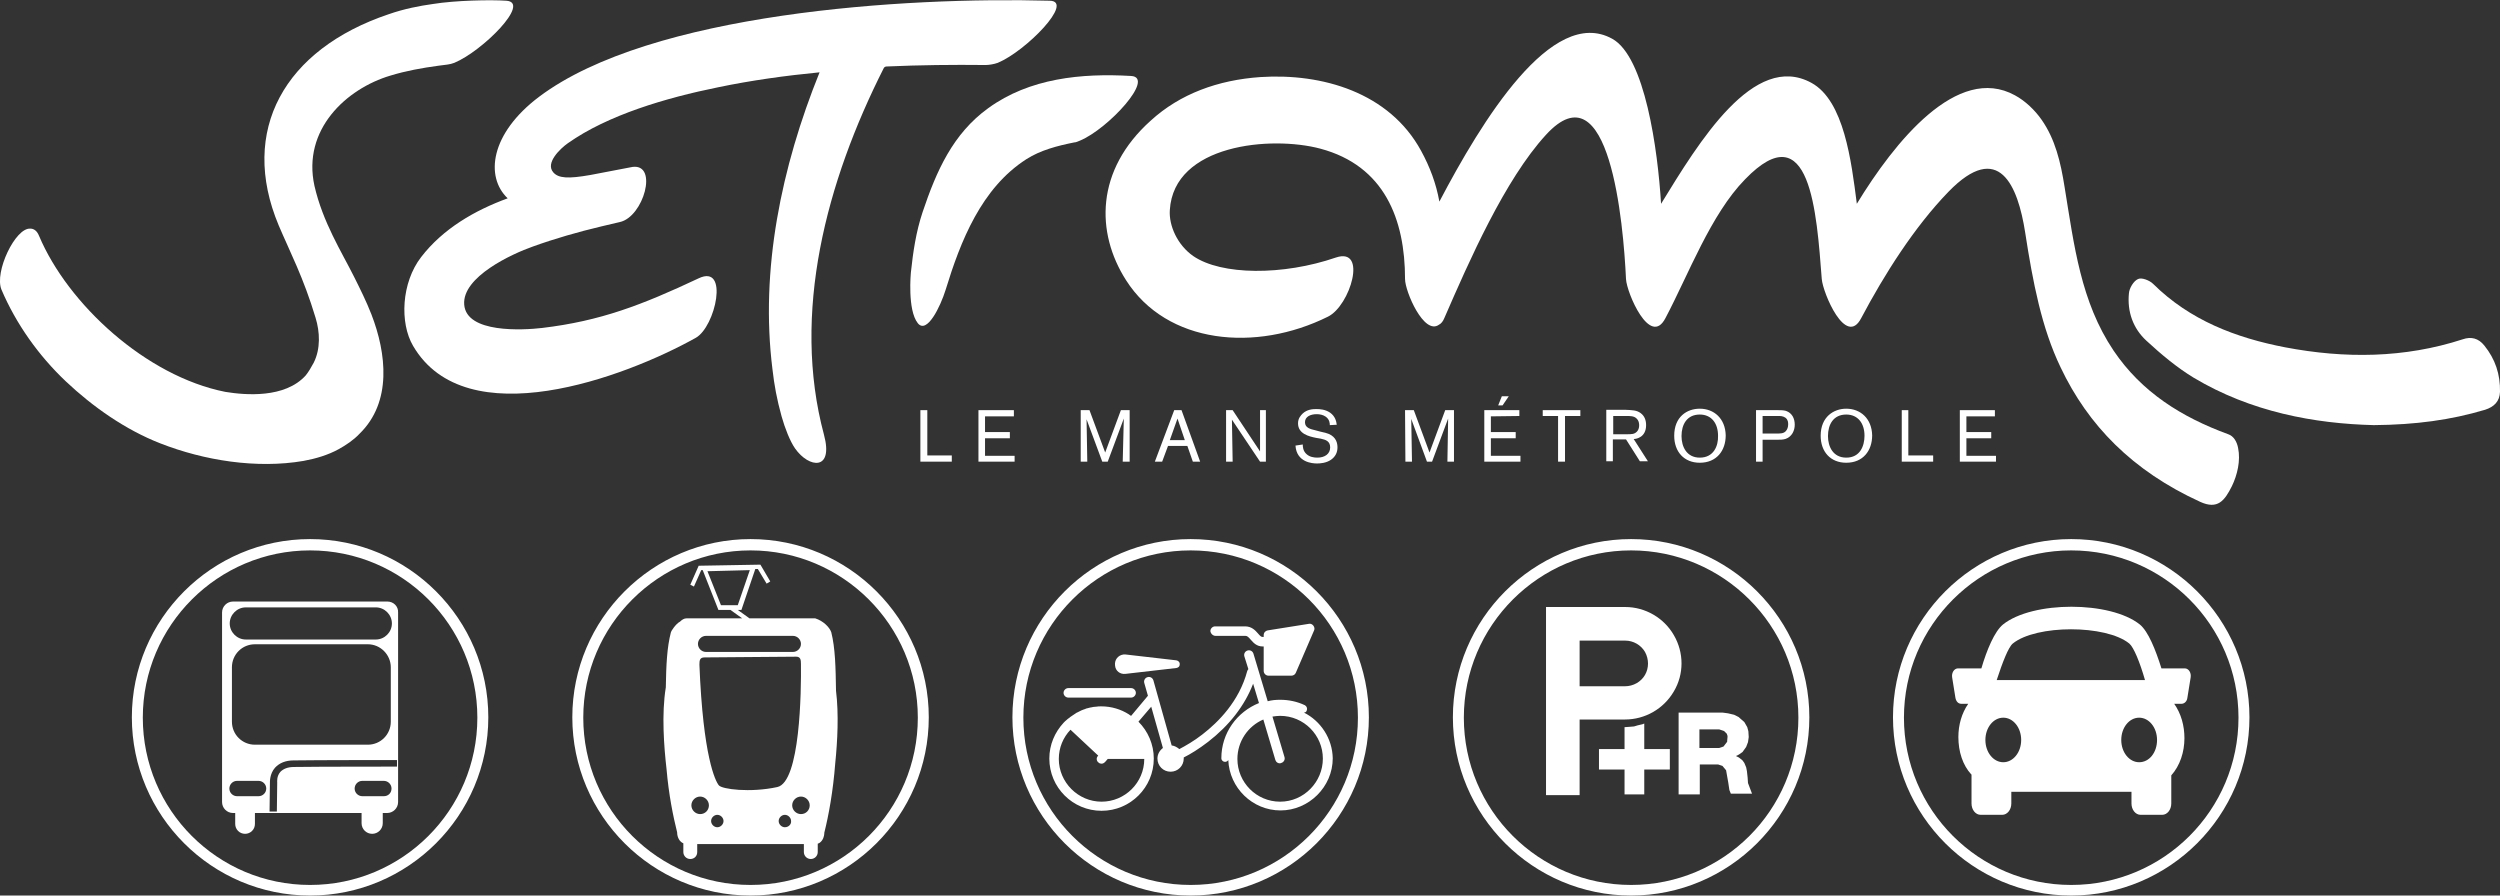
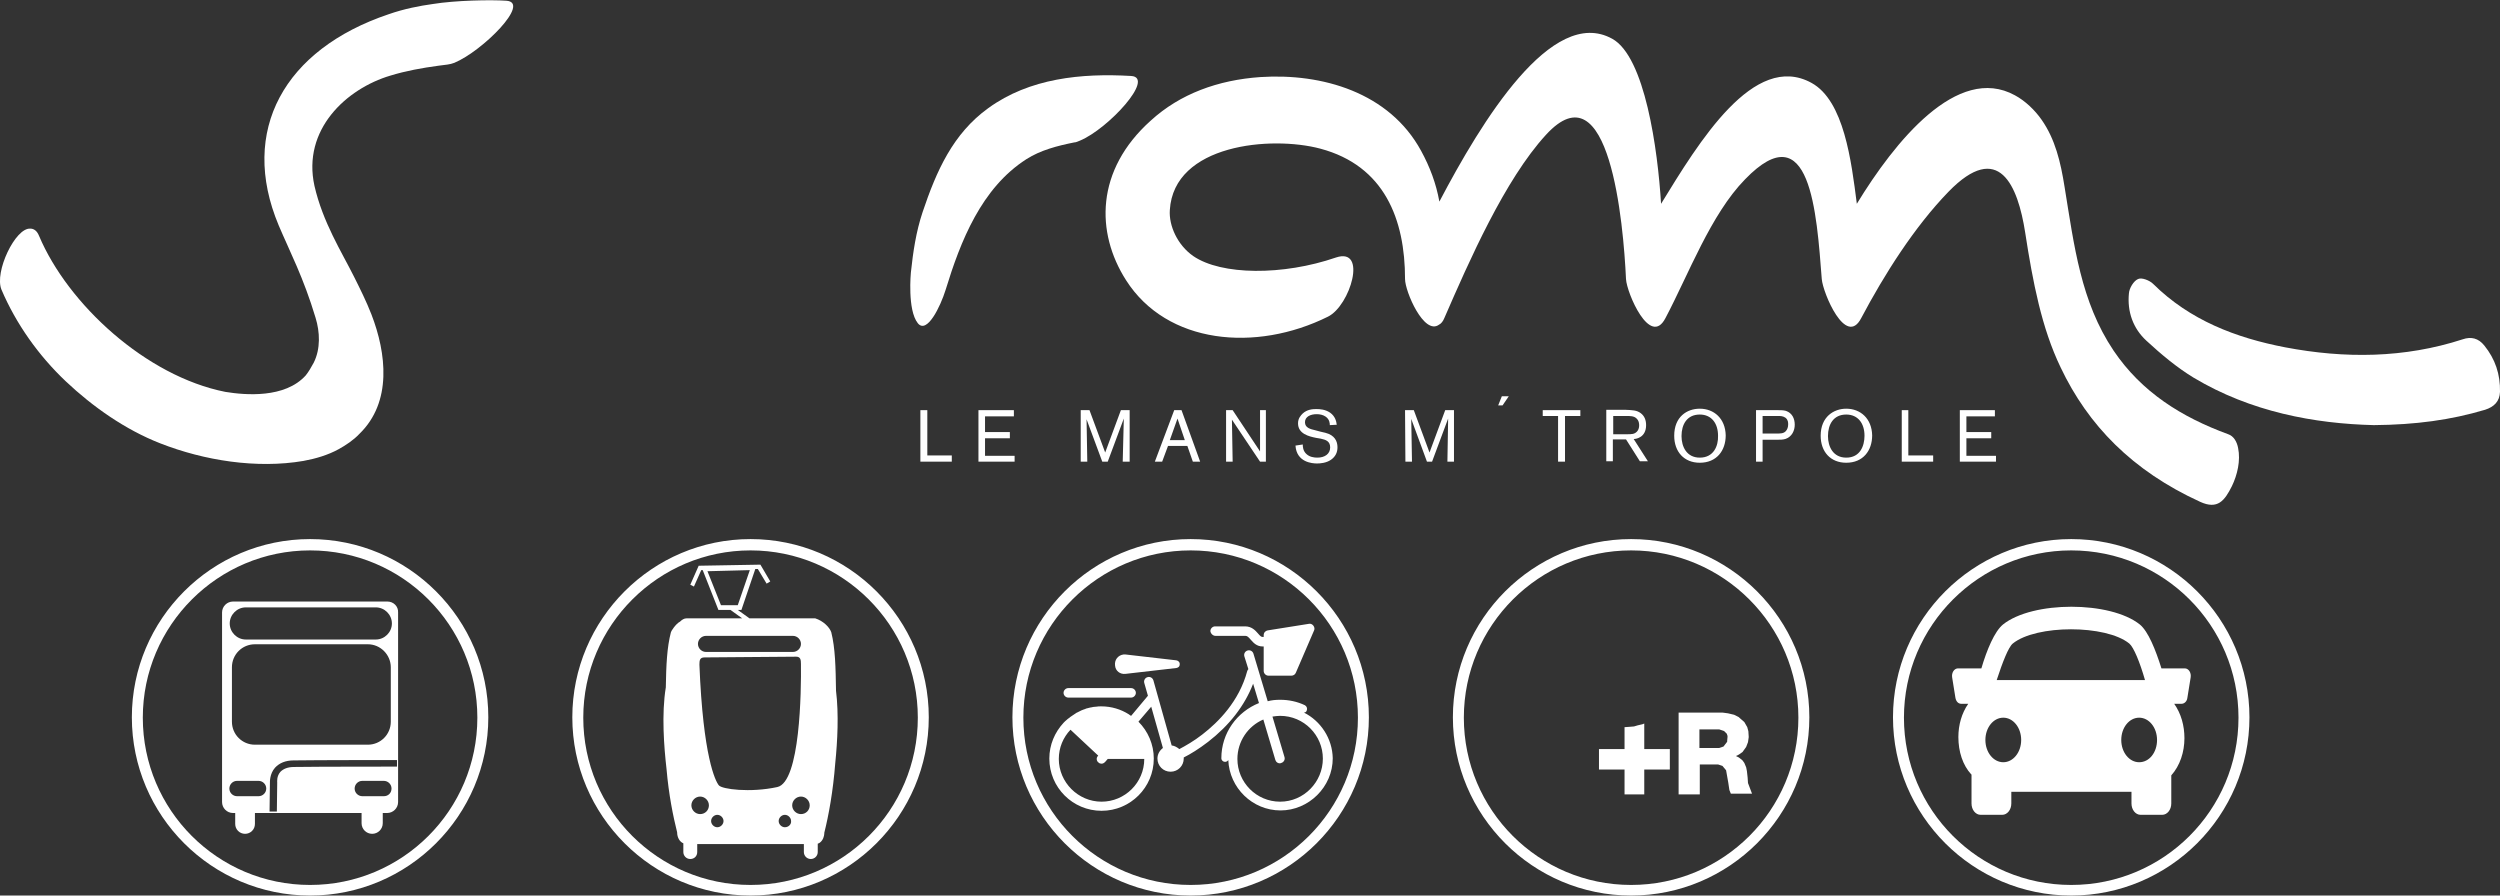
<svg xmlns="http://www.w3.org/2000/svg" id="Calque_1" viewBox="0 0 684.5 245.2">
  <rect x="0" y="0" width="684.5" height="245.2" fill="#333333" stroke="none" />
  <defs>
    <style>.cls-1{fill:#fff;stroke-width:0px;}</style>
  </defs>
-   <path class="cls-1" d="M242.8,18.2c9.1-.4,18-.5,27.1-.4.8,0,2.2-.2,3.3-.6,7.7-3.2,21.1-16.9,14.2-17-39.6-1.1-109.2,3.3-139.8,26.3-13.4,10.1-14.8,21.9-8.6,27.8-9,3.3-17.7,8.3-23.7,16.1-5.4,7-5.9,18-2.2,24.3,14.5,24.8,57.9,8.7,77.4-2.2,5.4-3,9.2-20.3.8-16.3-15.5,7.3-26.9,11.7-42.9,13.6-5.2.6-20.7,1.5-21.3-6.4-.6-7.6,13.1-13.9,18.8-15.9,6.1-2.2,12.4-4,18.7-5.5,1.7-.4,3.4-.8,5.1-1.2,6.5-1.4,10.6-16,3.5-15.1,0,0-5.8,1.1-11.5,2.2-6.2,1.1-8.8.9-10.2-.7-2.3-2.6,2-6.6,4-8,10.9-7.7,26.8-12.4,41.1-15.3,9.1-1.9,18.5-3.2,27.8-4.1-10.5,26-16.3,54.1-12.9,81.3.5,4.4,1.2,8.2,2.5,12.9.9,3.2,2.3,6.8,3.7,8.8,3.8,5.4,10.6,6.2,7.9-3.8-8.9-33.2.6-69.2,16.4-100.4.2-.3.5-.4.8-.4" />
  <path class="cls-1" d="M610.1,118.9c-12.8-4.7-23.7-11.5-31.4-22.9-9-13.4-10.8-28.8-13.4-44.7-1.1-7-2.6-13.2-6.3-18.5-1.8-2.6-4.5-5.2-7.3-6.7-15.8-8.7-33,12.8-43.3,29.7-1.5-11.7-3.5-28.2-12.4-33.1-15.8-8.7-30.9,16.3-41.2,33.1-.9-14.8-4.4-40.3-13.4-45.2-16.5-9.1-35.8,22.7-47.3,44.6-.9-5-2.6-9.5-5-13.9-8.7-16-27.1-21.3-44-20.2-11.6.8-22,4.6-30,11.9-15.2,13.6-15.1,30.7-6.8,43.7,11.2,17.6,35.6,19.8,55.3,10,6.1-3,10.9-19.1,2.2-16.2-14.5,5-31.4,4.9-39.1-.4-4.3-3-6.7-8.3-6.4-12.6,1.1-18,27.7-20.4,41.2-16.8,17.6,4.7,23.2,19.4,23.2,35.7,0,3.4,5.2,15.5,9.3,12.5.6-.3,1.1-.9,1.5-1.9,6.7-15.4,16.5-37.8,27.8-50.1,17.4-19,21.2,24.3,21.9,39.5.2,3.8,6.6,18.8,10.8,10.7,6.3-11.9,12.4-28.4,21.8-38,17.9-18.5,19.6,9.2,21,27.3.3,3.8,6.6,18.8,10.8,10.7,6.3-11.9,14.5-24.9,23.9-34.6,13.8-14.2,19-1.7,21,11.2,2.1,13.6,4.5,26.1,9.7,36.9,7.5,15.8,19.6,28.3,38.2,36.8,4.8,2.2,6.7-.3,8.7-4.3,1.5-3.1,2.4-7,1.7-10.4-.3-1.7-1.2-3.3-2.7-3.8" />
  <path class="cls-1" d="M106.9,20.7c4.2-1.3,8.7-2.1,13.1-2.7,2.2-.3,3.1-.3,4.4-.8,7.7-3.2,21.1-16.6,14.2-17-4.2-.3-14-.1-20.1.9-3.6.5-7.8,1.3-12.1,2.8-28.5,9.6-41,31.8-30.1,57.8,3.1,7.3,6.8,14.3,10.1,25.3,1.2,3.9,1.4,8.5-.5,12.3-.7,1.3-1.4,2.5-2.2,3.5-5.7,6.3-16.5,5.4-22,4.5-21.7-4.3-43.1-24-51-42.7-.6-1.5-1.5-2-2.4-2-4.1-.3-9.9,11.9-7.9,16.7,4,9.4,10.2,18.1,17.6,25.1,7.4,7,16.4,13.3,25.9,17,12,4.7,26.4,7,39.2,4.8,3.3-.6,6.7-1.6,9.6-3.2,2-1.1,4.1-2.5,5.7-4.2,9-8.7,7.4-22.1,3.3-32.7-1.4-3.6-3.1-7-4.8-10.4-3.4-6.8-8.5-14.8-10.8-24.8-3.4-15.4,8.7-26.6,20.8-30.2" />
  <path class="cls-1" d="M295.7,38.5c7.7-3.2,20.7-17.3,14-17.7-13.6-.8-27.8.6-39.1,8.8-9.7,7-14.2,17.2-18,28.5-1.8,5.4-2.6,10.9-3.2,16.5,0,0-1,10.3,1.9,13.9,2.5,3.1,6.2-4.6,7.6-9.1,4.1-13.4,9.8-27.9,22.1-35.8,3.9-2.5,8.6-3.7,13.1-4.6.5,0,1.1-.3,1.6-.5" />
  <polygon class="cls-1" points="253.9 112.3 252 112.3 252 126.4 260.6 126.4 260.6 124.7 253.9 124.7 253.9 112.3" />
  <polygon class="cls-1" points="269.7 120 276.5 120 276.5 118.3 269.7 118.3 269.7 114 277.6 114 277.6 112.3 267.9 112.3 267.9 126.4 277.8 126.4 277.8 124.8 269.7 124.8 269.7 120" />
  <polygon class="cls-1" points="302.6 123.9 298.3 112.3 295.9 112.3 295.9 126.4 297.7 126.4 297.5 114.8 301.8 126.4 303.3 126.4 307.7 114.6 307.4 126.4 309.3 126.4 309.3 112.3 306.9 112.3 302.6 123.9" />
  <path class="cls-1" d="M321.5,112.3l-5.3,14.1h2l1.6-4.3h5.3l1.5,4.3h2l-5.1-14.1h-2ZM320.3,120.5l2.1-5.9,2,5.9h-4.1Z" />
  <polygon class="cls-1" points="345 123.6 337.5 112.3 335.7 112.3 335.7 126.4 337.5 126.4 337.3 114.9 345 126.4 346.6 126.4 346.6 112.3 345 112.3 345 123.6" />
  <path class="cls-1" d="M363.8,118.8c-.6-.2-1.1-.4-2.2-.6l-1.5-.4c-1.2-.3-2.8-.6-2.8-2.2,0-1.5,1.5-2.2,3.2-2.2.9,0,1.8.2,2.5.7,1.1.8,1.1,1.9,1.1,2.3l1.9-.1c-.1-.9-.4-2.3-1.8-3.3-1.3-.9-2.8-1-3.8-1s-2.5.1-3.7,1.2c-.5.5-1.3,1.3-1.3,2.7,0,2.9,3,3.6,5,4l1.2.2c1.4.3,2.6.7,2.6,2.4,0,1.8-1.5,2.8-3.5,2.8-1,0-2.1-.2-2.9-.9-1.1-.9-1.1-2.2-1.1-2.7l-2,.3c.3,4.6,4.6,4.9,5.9,4.9.8,0,2.5-.1,3.8-1s1.8-2.1,1.8-3.4c0-1.1-.3-2.8-2.4-3.7" />
  <polygon class="cls-1" points="391.4 123.9 387.1 112.3 384.7 112.3 384.8 126.4 386.6 126.4 386.4 114.7 390.7 126.4 392.1 126.4 396.5 114.6 396.3 126.4 398.1 126.4 398.1 112.3 395.7 112.3 391.4 123.9" />
  <polygon class="cls-1" points="411.2 108.5 410.2 111 411.4 111 413.1 108.5 411.2 108.5" />
-   <polygon class="cls-1" points="408.2 120 415 120 415 118.3 408.2 118.3 408.2 114 416 113.9 416 112.3 406.4 112.3 406.4 126.4 416.3 126.4 416.3 124.8 408.2 124.8 408.2 120" />
  <polygon class="cls-1" points="422.4 113.9 426.6 113.9 426.6 126.4 428.5 126.4 428.5 113.9 432.7 113.9 432.7 112.3 422.4 112.3 422.4 113.9" />
  <path class="cls-1" d="M450.7,116.4c0-1.3-.4-2.5-1.5-3.3s-2.2-.8-4.2-.9h-5.2v14.1h1.8v-6h3.6l3.8,6h2.2l-3.9-6.1c.8,0,3.4-.5,3.4-3.8M445.4,118.9h-3.7v-5h3.6c1.1,0,2,0,2.7.6.8.7.8,1.6.8,2,0,1-.5,2-1.7,2.3-.5.1-1.1.1-1.7.1" />
  <path class="cls-1" d="M465.4,111.9c-3.5,0-7,2.2-7,7.4,0,4.4,2.7,7.4,7,7.4,4.6,0,7.1-3.3,7.1-7.5-.1-4.6-3.2-7.3-7.1-7.3M465.4,125.3c-3.6,0-5-3-5-5.9,0-3.2,1.5-5.9,5-5.9,3.2,0,5,2.4,5,5.8.1,2.8-1.2,6-5,6" />
  <path class="cls-1" d="M489,112.5c-.7-.2-1.5-.2-2.2-.2h-6v14.1h1.8v-6h4c.9,0,1.5,0,2.2-.2,1.9-.6,2.6-2.4,2.6-3.9,0-1.7-.7-3.2-2.4-3.8M488.9,118.1c-.6.6-1.4.6-2.4.6h-3.9v-4.8h4.3c.6,0,1.3,0,2,.5.7.6.7,1.3.7,1.8,0,.7-.2,1.4-.7,1.9" />
  <path class="cls-1" d="M505.5,111.9c-3.4,0-7,2.2-7,7.4,0,4.4,2.7,7.4,7,7.4,4.6,0,7.1-3.3,7.1-7.5-.1-4.6-3.2-7.3-7.1-7.3M505.5,125.3c-3.6,0-5-3-5-5.9,0-3.2,1.5-5.9,5-5.9,3.2,0,5,2.4,5,5.8,0,2.8-1.2,6-5,6" />
  <polygon class="cls-1" points="522.5 112.3 520.7 112.3 520.7 126.4 529.3 126.4 529.3 124.7 522.5 124.7 522.5 112.3" />
  <polygon class="cls-1" points="538.4 120 545.2 120 545.2 118.3 538.4 118.3 538.4 114 546.2 114 546.2 112.3 536.6 112.3 536.6 126.4 546.5 126.4 546.5 124.8 538.4 124.8 538.4 120" />
  <path class="cls-1" d="M650,116.4c-16.3-.4-33.7-3.6-49.4-13-4.6-2.8-8.9-6.4-12.9-10.1-3.7-3.4-5.3-8-4.8-13,.1-1.4,1.3-3.4,2.5-3.9,1-.5,3.2.4,4.1,1.3,10.1,10,22.7,14.8,36.2,17.4,16.3,3.1,32.6,3,48.6-2.2,2.3-.8,4.3-.3,5.9,1.7,3,3.7,4.4,7.9,4.3,12.7-.1,2.6-1.6,4.1-4.1,4.9-9.4,2.8-19,4.1-30.4,4.2Z" />
  <path class="cls-1" d="M106.1,164.7h-42.3c-1.6,0-3,1.3-3,3v51.9c0,1.6,1.3,3,3,3h.6v3c0,1.5,1.2,2.7,2.7,2.7s2.7-1.2,2.7-2.7v-3h29.2v2.8c0,1.6,1.3,2.9,2.9,2.9s2.9-1.3,2.9-2.9v-2.8h1.2c1.6,0,3-1.3,3-3v-51.9c.1-1.7-1.3-3-2.9-3ZM67.3,166.3h35.6c2.4,0,4.4,2,4.4,4.4s-2,4.4-4.4,4.4h-35.6c-2.4,0-4.4-2-4.4-4.4s2-4.4,4.4-4.4ZM107,182.7v14.9c0,3.5-2.8,6.3-6.3,6.3h-30.9c-3.5,0-6.3-2.8-6.3-6.3v-14.9c0-3.5,2.8-6.3,6.3-6.3h30.9c3.5,0,6.3,2.9,6.3,6.3ZM70.8,218h-5.9c-1.1,0-2.1-.9-2.1-2.1,0-1.1.9-2.1,2.1-2.1h5.9c1.1,0,2.1.9,2.1,2.1s-1,2.1-2.1,2.1ZM105.1,218h-5.9c-1.1,0-2.1-.9-2.1-2.1,0-1.1.9-2.1,2.1-2.1h5.9c1.1,0,2.1.9,2.1,2.1s-.9,2.1-2.1,2.1ZM108.8,209.9c-.2,0-22.3,0-28.3.1-1.7,0-2.9.5-3.7,1.3-1.1,1.2-.9,2.8-.9,2.9v.2l-.1,7.8h-2l.1-7.7c0-.4-.1-2.6,1.4-4.3,1.2-1.3,2.9-2,5.1-2,6-.1,28.1-.1,28.3-.1v1.8h.1Z" />
  <path class="cls-1" d="M84.9,245.2c-26.9,0-48.8-21.9-48.8-48.8s21.9-48.8,48.8-48.8,48.8,21.9,48.8,48.8-21.9,48.8-48.8,48.8ZM84.9,150.7c-25.2,0-45.8,20.5-45.8,45.8s20.5,45.8,45.8,45.8,45.8-20.5,45.8-45.8-20.5-45.8-45.8-45.8Z" />
  <path class="cls-1" d="M228.9,189.1c-.1-6.4-.2-11.6-1.3-16-.5-1.4-2.2-3.1-4.4-3.8h-18l-3.2-2.3h1l3.8-11.2h.7l2.4,4,1-.6-2.7-4.6-16.9.3-2.3,5.2,1,.5,2-4.5h.4l4.3,10.9h3.3l3.2,2.3h-15.2c-.7,0-1.3.4-1.8.9-1.2.6-2.5,2.7-2.5,2.9-1.1,4.2-1.3,9.1-1.4,15.1-1.2,7.3-.5,16.3.2,22.4.6,7,1.8,12.9,2.9,17.3,0,1.4.7,2.6,1.7,3v2.4c0,1,.8,1.9,1.9,1.9s1.9-.8,1.9-1.9v-2.2h29.2v2.2c0,1,.8,1.9,1.9,1.9h0c1,0,1.9-.8,1.9-1.9v-2.3c.4-.1.8-.4,1.1-.8.7-.9.7-2,.7-2.2,1.2-4.8,2.4-11.3,3-19.1.6-5.9,1-13.4.2-19.8ZM197.4,165.7l-3.7-9.3,11.6-.3-3.3,9.6h-4.6ZM193.3,174.1h23.8c1.2,0,2.2,1,2.2,2.2s-1,2.2-2.2,2.2h-23.8c-1.2,0-2.2-1-2.2-2.2s1-2.2,2.2-2.2ZM191.7,222.9c-1.3,0-2.4-1.1-2.4-2.4s1.1-2.4,2.4-2.4,2.4,1.1,2.4,2.4-1,2.4-2.4,2.4ZM196.4,226.5c-.9,0-1.7-.8-1.7-1.7s.8-1.7,1.7-1.7,1.7.8,1.7,1.7c0,.9-.8,1.7-1.7,1.7ZM196.8,215c-.9-1.1-4.3-7.7-5.3-33,0-1.2.1-2,1.4-2l25.1-.2c1.2,0,1.3.9,1.3,2,.1,7.4-.2,32.4-6.5,33.7-7.4,1.6-15.2.6-16-.5ZM214.9,226.5c-.9,0-1.7-.8-1.7-1.7s.8-1.7,1.7-1.7,1.7.8,1.7,1.7c.1.9-.7,1.7-1.7,1.7ZM219.3,222.9c-1.3,0-2.4-1.1-2.4-2.4s1.1-2.4,2.4-2.4,2.4,1.1,2.4,2.4-1,2.4-2.4,2.4Z" />
  <path class="cls-1" d="M205.5,245.2c-26.9,0-48.8-21.9-48.8-48.8s21.9-48.8,48.8-48.8,48.8,21.9,48.8,48.8-21.9,48.8-48.8,48.8ZM205.5,150.7c-25.2,0-45.8,20.5-45.8,45.8s20.5,45.8,45.8,45.8,45.8-20.5,45.8-45.8-20.6-45.8-45.8-45.8Z" />
  <path class="cls-1" d="M357,195.1c.4,0,.7-.2.8-.6.2-.5,0-1.1-.5-1.4-2.1-1-4.4-1.5-6.8-1.5-1.2,0-2.3.1-3.4.4l-3.9-13c-.2-.7-.9-1.1-1.6-.9-.7.2-1.1.9-.9,1.6l1.1,3.5c-.1.1-.2.3-.3.5-2.2,8.3-7.9,14-12.3,17.4-2.3,1.8-4.6,3.1-6.3,4-.6-.5-1.3-.9-2.1-1l-5-17.8c-.2-.7-.9-1.1-1.6-.9-.7.2-1.1.9-.9,1.6l1,3.5-4.6,5.5c-.2-.1-.4-.2-.6-.4-2.2-1.4-4.8-2.2-7.6-2.2-.5,0-.9,0-1.4.1h-.1c-.4,0-.9.1-1.3.2h-.1c-.4.1-.8.2-1.2.3q-.1,0-.2.1c-.4.1-.8.3-1.1.4-.1,0-.1.1-.2.1-.3.2-.7.3-1,.5-.1,0-.2.1-.2.1-.3.2-.6.4-.9.6-.1.1-.2.1-.3.2-.3.2-.6.4-.8.6-.1.1-.2.1-.3.2-.3.2-.5.5-.8.7-.1.1-.2.2-.2.2q-.1.1-.2.2h0c-2.4,2.6-3.9,6-3.9,9.8,0,7.9,6.4,14.3,14.3,14.3s14.3-6.4,14.3-14.3c0-3.9-1.6-7.5-4.2-10.1l3.5-4.1,3.2,11.3c-.9.7-1.5,1.7-1.5,2.9,0,2,1.6,3.6,3.6,3.6s3.6-1.6,3.6-3.6v-.3c1.8-.9,4.1-2.3,6.7-4.3,5.8-4.5,10-9.9,12.3-15.9l1.6,5.3c-6,2.4-10.3,8.2-10.3,15.1,0,.6.5,1,1,1,.4,0,.7-.2.9-.5.3,7.6,6.6,13.8,14.3,13.8s14.3-6.4,14.3-14.3c-.1-5.4-3.3-10.2-7.9-12.5ZM313.3,207.8h0c0,6.5-5.3,11.7-11.7,11.7s-11.7-5.3-11.7-11.7c0-3.1,1.2-5.9,3.2-8l7.6,7.1-.1.1c-.5.5-.4,1.4.2,1.8.2.2.5.3.8.3.4,0,.7-.2,1-.5l.7-.8h10ZM350.5,219.5c-6.5,0-11.7-5.3-11.7-11.7,0-4.8,2.9-9,7.1-10.8l3.3,11.1c.2.6.7.9,1.2.9.1,0,.2,0,.4-.1.7-.2,1.1-.9.9-1.6l-3.3-11.1c.7-.1,1.4-.2,2.1-.2,6.5,0,11.7,5.3,11.7,11.7s-5.2,11.8-11.7,11.8Z" />
  <path class="cls-1" d="M292.5,191h17.2c.7,0,1.3-.6,1.3-1.3s-.6-1.3-1.3-1.3h-17.2c-.7,0-1.3.6-1.3,1.3s.6,1.3,1.3,1.3Z" />
  <path class="cls-1" d="M308.2,184.5l13.9-1.6c.5-.1.9-.4.9-.9.1-.6-.3-1.1-.9-1.2l-13.9-1.6h-.6c-1.5.2-2.5,1.5-2.3,3,.1,1.5,1.4,2.5,2.9,2.3Z" />
  <path class="cls-1" d="M332.8,174.1h8.2c.5,0,.8.3,1.5,1.1s1.6,1.8,3.2,1.8h.3v6.7c0,.7.6,1.3,1.3,1.3h6.3c.5,0,1-.3,1.2-.8l5-11.6c.2-.4.1-.9-.2-1.3-.3-.4-.8-.6-1.2-.5l-11.3,1.8c-.6.1-1.1.6-1.1,1.3v.5h-.3c-.4,0-.7-.3-1.3-1-.7-.8-1.7-1.9-3.5-1.9h-8.2c-.7,0-1.3.6-1.3,1.3.1.7.7,1.3,1.4,1.3Z" />
  <path class="cls-1" d="M326,245.2c-26.9,0-48.8-21.9-48.8-48.8s21.9-48.8,48.8-48.8,48.8,21.9,48.8,48.8-21.9,48.8-48.8,48.8ZM326,150.7c-25.2,0-45.8,20.5-45.8,45.8s20.5,45.8,45.8,45.8,45.8-20.5,45.8-45.8-20.5-45.8-45.8-45.8Z" />
  <path class="cls-1" d="M567.1,245.2c-26.9,0-48.8-21.9-48.8-48.8s21.9-48.8,48.8-48.8,48.8,21.9,48.8,48.8-21.9,48.8-48.8,48.8ZM567.1,150.7c-25.2,0-45.8,20.5-45.8,45.8s20.5,45.8,45.8,45.8,45.8-20.5,45.8-45.8c0-25.3-20.5-45.8-45.8-45.8Z" />
  <path class="cls-1" d="M599.5,183.8c-.3-.5-.8-.8-1.3-.8h-6.4c-1.6-5.1-3.6-10.1-5.9-12-8.1-6.5-29.4-6.5-37.5,0-2.3,1.9-4.4,6.9-5.9,12h-6.4c-.5,0-1,.3-1.3.8s-.4,1.1-.3,1.7l.9,5.6c.2,1,.8,1.6,1.6,1.6h1.9c-1.8,2.6-2.7,5.8-2.7,9.1,0,4,1.2,7.7,3.5,10.2,0,0,.1,0,.1.1v7.9c0,1.7,1.1,3.1,2.5,3.1h5.9c1.4,0,2.5-1.4,2.5-3.1v-3.2h32.9v3.2c0,1.7,1.1,3.1,2.5,3.1h5.9c1.4,0,2.5-1.4,2.5-3.1v-7.7c2.4-2.7,3.6-6.4,3.6-10.2,0-3.4-.9-6.7-2.8-9.4h2c.8,0,1.5-.7,1.6-1.6l.9-5.6c.1-.6,0-1.2-.3-1.7ZM551.1,176.2c6.4-5.2,25.5-5.2,31.9,0,1.2,1,2.9,5.1,4.3,10h-40.6c1.6-4.9,3.2-9,4.4-10ZM543.6,202.6c0-3.4,2.2-6.1,4.9-6.1s4.9,2.7,4.9,6.1-2.2,6.1-4.9,6.1c-2.7,0-4.9-2.7-4.9-6.1ZM585.7,208.7c-2.7,0-4.9-2.7-4.9-6.1s2.2-6.1,4.9-6.1,4.9,2.7,4.9,6.1-2.1,6.1-4.9,6.1Z" />
  <path class="cls-1" d="M446.6,245.2c-26.9,0-48.8-21.9-48.8-48.8s21.9-48.8,48.8-48.8,48.8,21.9,48.8,48.8-21.9,48.8-48.8,48.8ZM446.6,150.7c-25.2,0-45.8,20.5-45.8,45.8s20.5,45.8,45.8,45.8,45.8-20.5,45.8-45.8-20.6-45.8-45.8-45.8Z" />
  <path class="cls-1" d="M478.6,214.4l-.1-1.5-.2-1.8-.2-1-.5-1.2-.5-.7-1-.8-.6-.3-.2-.1.8-.4,1-.7,1-1.4.5-1.3.2-1.4-.1-1.6-.3-1.1-.8-1.4-1.6-1.4-1.2-.6-1.7-.4-1.5-.2h-12v22.4h5.8v-8.2h5l1.2.4,1,1.2.6,3.4.3,2,.4,1h5.8l-1.1-2.9ZM471.9,204.4l-1.2.4h-5.4v-5.1h5.4l.3.1.6.2.3.1.2.1.1.1.3.3.1.1.2.2.1.3.1.3v.3l-.1,1.1v.2l-1,1.3Z" />
  <polygon class="cls-1" points="450.2 199.2 450.2 199.1 450.2 198.9 450.2 198.6 450.2 198.3 450.2 198.2 450.2 198.1 449.7 198.3 448.4 198.6 447.4 198.9 446.2 199 444.8 199.1 444.8 199.2 444.8 205.1 437.8 205.1 437.8 210.7 444.8 210.7 444.8 217.5 450.2 217.5 450.2 210.7 457.2 210.7 457.2 205.1 450.2 205.1 450.2 199.2" />
-   <path class="cls-1" d="M458.3,173.9c-2.7-4.7-7.8-7.7-13.3-7.7h-21.7v51.5h9.2v-20.7h12.4c5.5,0,10.6-2.9,13.4-7.7,2.8-4.7,2.8-10.6,0-15.4ZM450.4,184.8c-1.1,1.9-3.2,3.1-5.5,3.1h-12.4v-12.5h12.5c2.2,0,4.3,1.2,5.4,3.1,1.1,2,1.1,4.4,0,6.3Z" />
</svg>